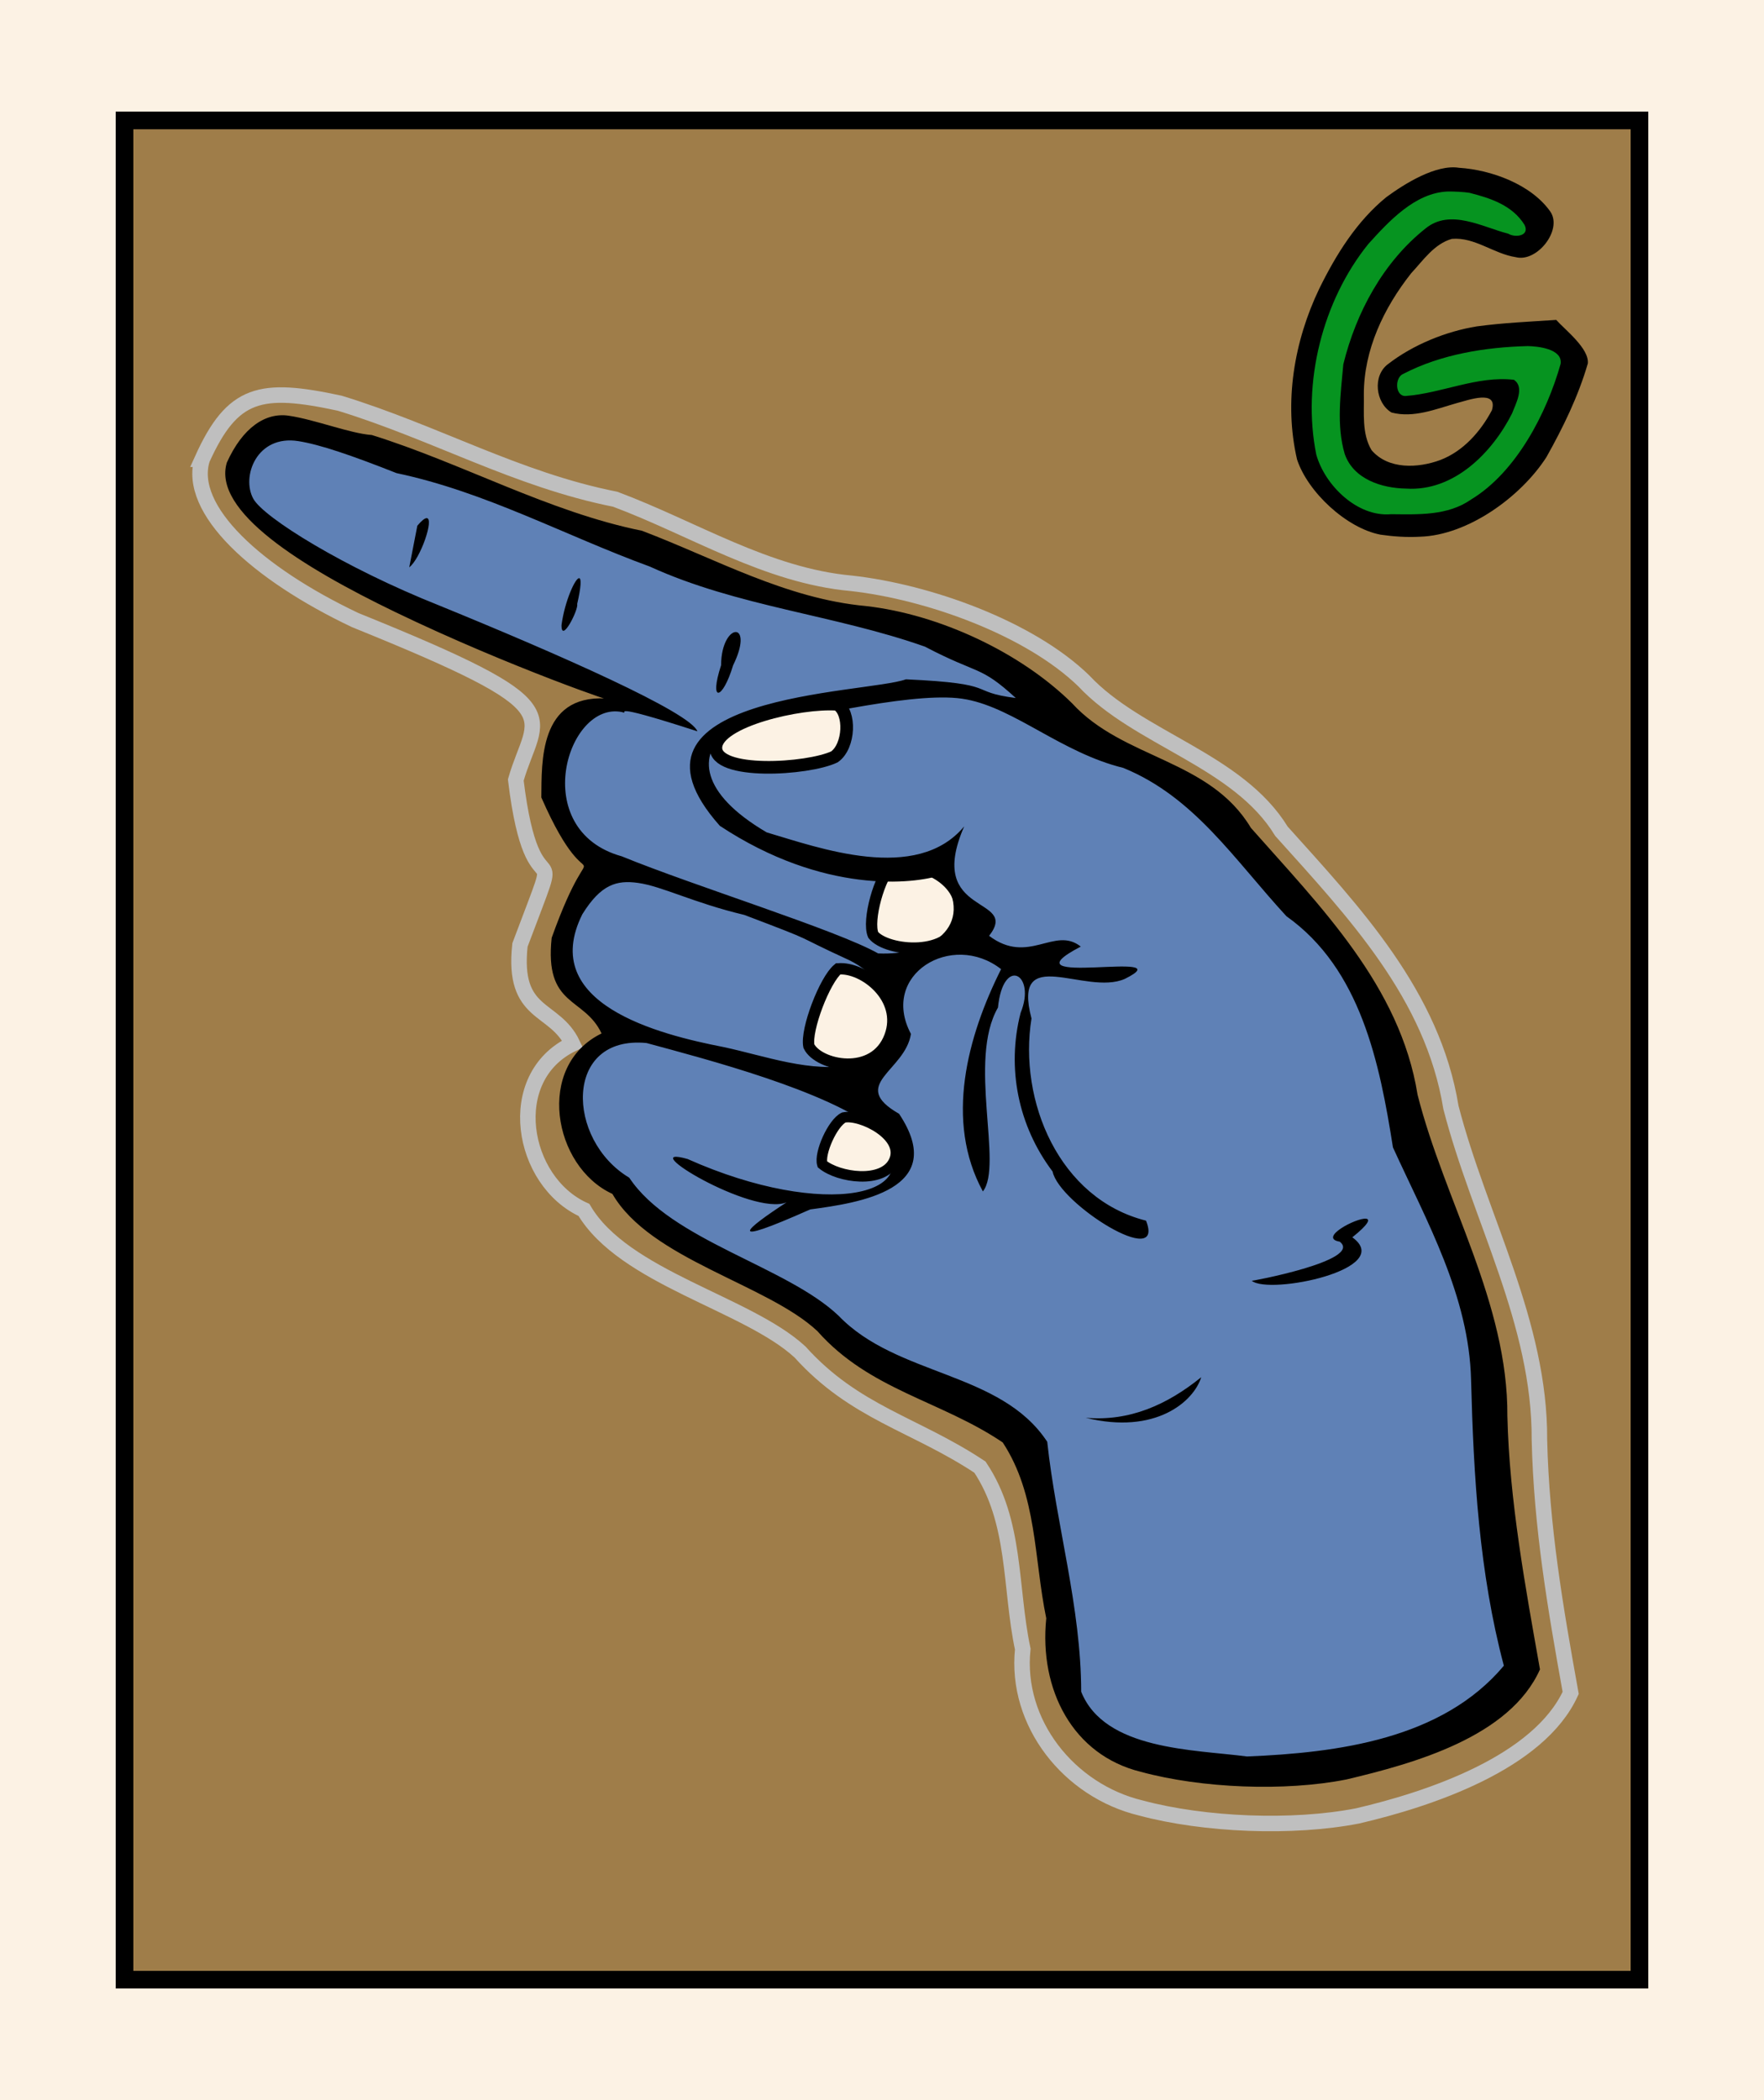
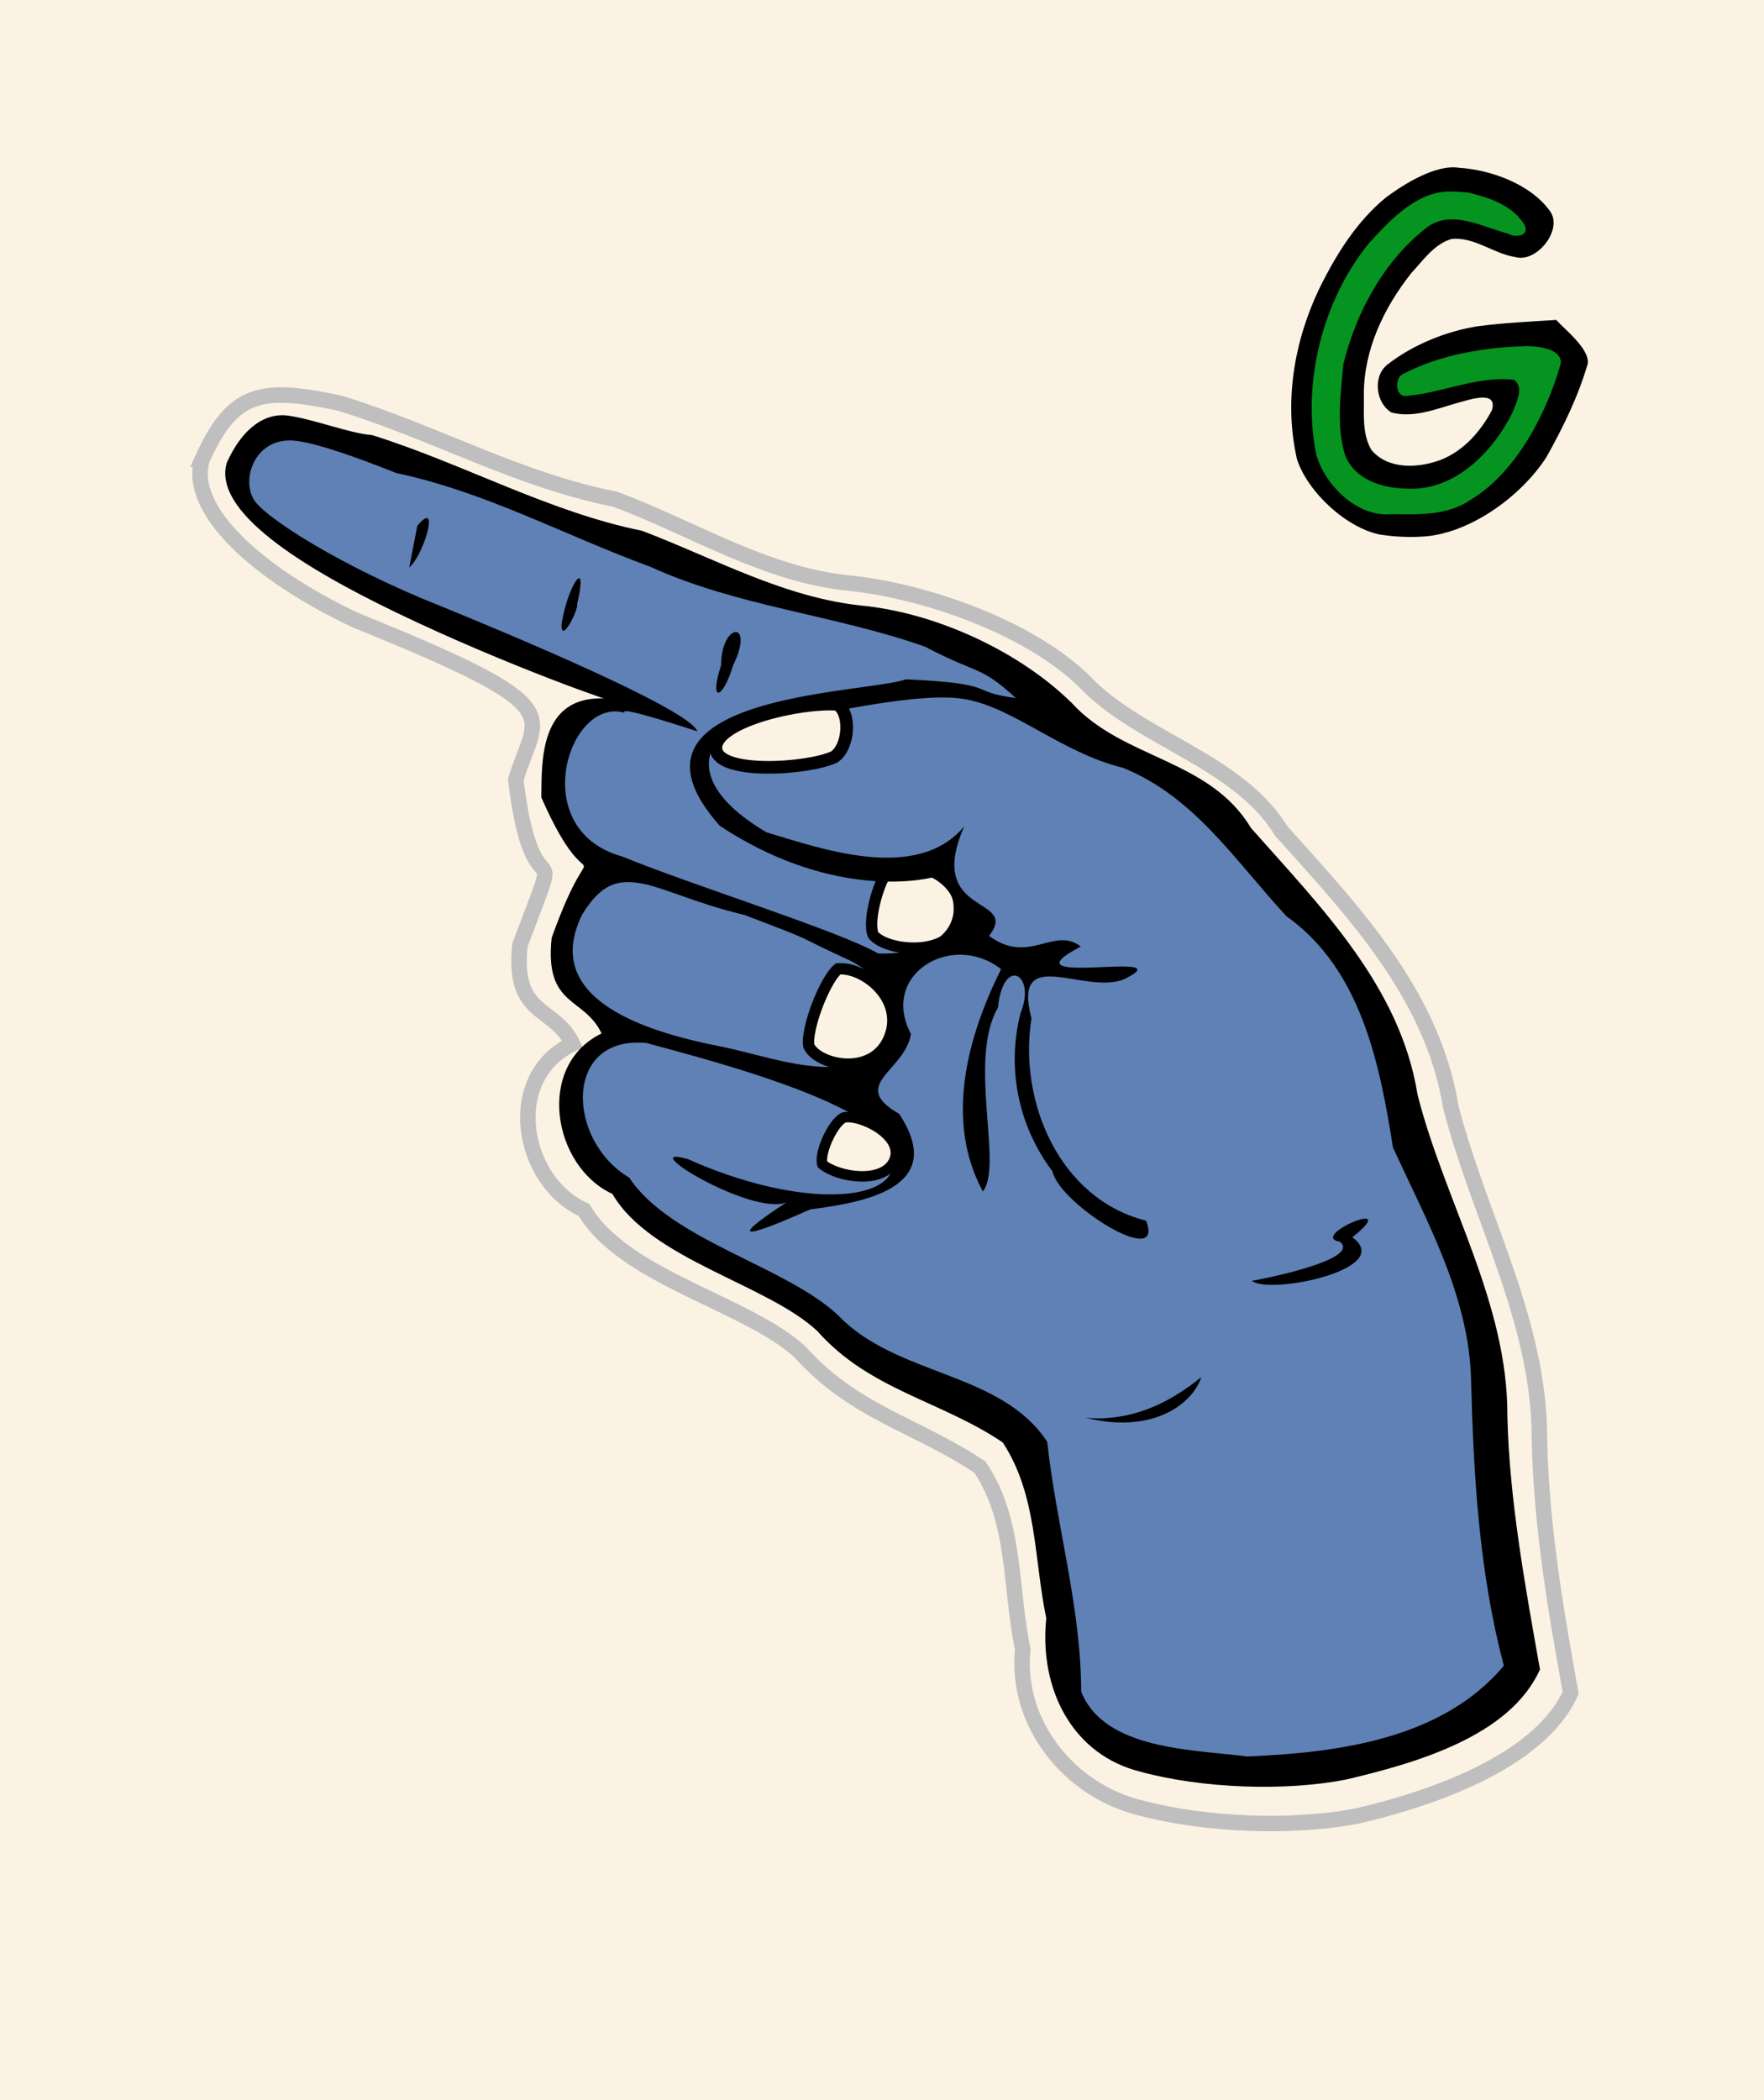
<svg xmlns="http://www.w3.org/2000/svg" width="420" height="500" viewBox="0 0 420 500">
  <defs>
    <filter id="A" x="-.01" y="-.012" width="1.021" height="1.025" color-interpolation-filters="sRGB">
      <feGaussianBlur stdDeviation=".567" />
    </filter>
  </defs>
  <g transform="translate(-2803.474)">
    <path d="M2803.474 0h420v500h-420z" fill="#fcf2e4" paint-order="fill markers stroke" />
-     <path d="M2833.12 28.676h360.707v442.648H2833.12z" fill="#9f7d49" stroke="#000" stroke-width="4.2" paint-order="fill markers stroke" />
    <path d="M3132.16 127.293c-8.074-1.541-17.329-10.134-19.871-17.919-3.15-13.649-.703-28.129 5.301-40.655 3.978-8.097 8.919-16.061 15.992-21.808 4.319-3.165 11.793-7.842 17.282-6.964 7.601.48 17.173 3.914 21.759 10.463 2.928 4.386-3.234 12.129-8.245 10.817-5.25-.794-9.77-4.826-15.217-4.356-4.207 1.182-6.846 5.13-9.684 8.175-6.496 8.207-11.308 18.245-11.277 28.895.092 4.398-.52 9.299 1.832 13.23 3.98 4.664 11.1 4.312 16.397 2.339 5.456-2.092 9.582-6.784 12.261-11.84 1.514-5.068-5.751-2.367-8.361-1.697-4.995 1.417-10.302 3.624-15.543 2.239-3.797-2.274-4.562-8.722-.86-11.505 6.002-4.659 13.902-7.829 21.179-9.002 6.267-.85 12.59-1.123 18.895-1.542 2.136 2.395 7.861 6.777 7.53 10.362-2.267 7.825-5.886 15.227-9.865 22.318-6.067 9.431-18.698 18.607-30.104 18.939-3.139.169-6.291-.035-9.4-.487z" />
    <path d="M3148.191 45.595c-7.826.275-14.129 7.194-18.927 12.495-10.917 13.52-15.832 33.078-12.395 50.118 2.022 7.295 9.75 14.938 17.806 14.214 6.519.057 13.503.404 19.11-3.531 10.741-6.531 17.988-20.589 21.272-32.29.48-3.598-5.591-4.168-7.861-4.203-9.99.252-20.581 1.928-29.59 6.607-2.107.82-1.999 5.403.55 5.272 8.638-.651 17.021-4.853 25.771-3.855 2.643 1.767.426 5.712-.439 8.014-4.735 9.361-13.841 18.616-25.199 17.891-5.826-.097-12.522-2.219-14.635-8.219-2.03-6.861-.972-14.326-.342-21.367 3.043-12.387 9.542-24.406 19.626-32.388 5.897-4.734 13.456-.295 19.636 1.284 1.707 1.037 5.192.527 3.887-2.095-2.914-4.706-8.187-6.378-13.116-7.636-1.328-.222-3.807-.335-5.154-.311z" fill="#069420" paint-order="fill markers stroke" />
    <path d="M1399.009 1243.018c-1.253 8.892 12.32 17.721 30.023 22.883 39.8 9.107 32.73 10.537 31.298 22.523 6.955 24.226 9.835 4.399 5.152 27.59.627 12.31 7.395 9.254 11.496 15.199-10.826 7.495-4.934 24.503 6.395 27.575 8.543 10.309 29.922 11.27 40.118 18.024 10.863 8.756 21.211 8.982 33.334 14.489 7.593 8.178 8.225 19.359 12.095 29.403.703 12.634 11.612 22.536 24.118 23.498 11.141 1.147 26.062-.639 36.618-4.519 11.59-4.732 29.004-13.827 32.469-26.405-4.867-13.867-9.373-27.049-12.075-41.647-3.051-19.718-16.035-35.608-23.83-53.446-6.099-18.396-21.534-30.194-35.912-41.803-9.247-10.823-26.588-11.635-37.259-19.93-10.528-7.378-28.444-10.745-41.658-10.111-14.399 1.001-28.094-4.969-41.938-7.748-17.043-.624-32.038-6.363-48.86-8.695-13.781-.729-18.286 1.003-21.585 13.12z" fill="none" stroke="#bfbfbf" stroke-width="2.637" filter="url(#A)" transform="matrix(1.382 .222 -.222 1.382 1194.137 -1919.095)" />
    <path d="M2859.685 113.375l4.704 9.202 29.302 17.682 62.231 26.881-11.996 1.577-7.107 8.337-.818 14.084 10.501 16.725-8.805 15.069 1.473 11.361 11.942 11.6-7.064 4.223-4.696 8.723 3.407 15.998 20.712 18.57 38.114 20.538 11.163 10.032 37.07 19.341 9.356 59.806 5.701 8.126 15.527 7.23 30.016 2.963 37.333-9.254 17.893-16.494-10.544-79.362-28.179-81.162-20.588-25.76-21.265-21.543-34.38-16.849-6.006-8.793-27.102-13.414-21.426-3.851-21.072-6.06-80.58-30.65-26.358-6.496z" fill="#5f81b6" paint-order="fill markers stroke" />
    <path d="M3015.952 205.823c6.482-1.062 17.777 3.529 16.035 12.917s-17.424 7.848-20.601 3.851c-1.482-3.416 1.527-14.145 4.566-16.768z" fill="#fcf2e4" stroke="#000" paint-order="fill markers stroke" stroke-width="2.691" />
    <path d="M2872.215 98.971c-5.575-.822-10.983 2.864-14.73 11.154-3.514 11.608 17.963 24.899 40.09 35.589 27.345 13.21 55.119 22.625 50.087 20.579-15.868-.821-15.198 15.172-15.3 23.56 12.757 29.127 13.344 3.012 2.462 33.426-1.769 16.577 7.75 13.945 11.876 22.766-15.773 7.689-11.626 31.669 2.582 38.2 9.033 15.601 36.864 21.467 48.813 32.673 12.402 14.024 29.384 16.543 44.122 26.498 8.236 12.55 7.403 27.62 10.365 41.865-1.737 17.025 6.332 32.589 22.527 36.555 14.368 3.92 34.309 4.733 48.968 1.813 16.193-3.836 38.866-10.135 46.056-26.192-3.464-19.565-7.291-40.253-7.761-60.329.149-26.991-14.917-50.997-21.384-76.494-4.126-25.878-23.268-44.944-39.678-63.532-9.848-16.438-30.34-16.304-42.587-29.671-12.252-12.111-31.575-21.152-49.036-23.139-19.092-1.749-35.794-11.25-53.362-17.928-22.216-4.486-42.748-16.071-64.316-22.792-5.217-.373-13.478-3.669-19.796-4.602zm2.287 6.051c5.18.817 12.696 3.395 23.384 7.618 21.269 4.491 39.924 14.794 60.293 22.243 20.892 9.544 44.067 11.486 65.535 19.077 12.863 6.757 13.022 4.351 21.613 12.225-11.786-1.521-3.424-3.413-26.156-4.452-9.556 3.464-72.262 3.476-44.304 34.883 24.735 16.337 46.165 13.904 52.782 11.692 8.405 12.579-2.982 19.237-15.092 18.684v.001c-9.816-5.551-43.667-16.005-61.046-23.12-22.372-6.207-13.042-37.078.08-34.337 2.313.838-5.289-2.944 17.934 4.577-1.698-4.529-32.809-18.252-61.474-29.959-22.616-8.989-41.792-20.931-44.258-25.398-2.924-5.296.822-15.299 10.71-13.733zm30.545 18.337c-.434.011-1.147.54-2.209 1.803l-1.923 9.907c2.677-2.056 6.014-11.758 4.132-11.711zm36.364 14.3c-.888-.256-3.48 5.433-4.241 11.143-.089 4.61 4.111-3.744 3.726-4.994.977-4.249.979-6.014.514-6.149zm37.436 12.835c-1.358-.289-3.663 2.421-3.686 7.896-2.948 9.027.352 8.389 2.85.04 2.495-5.089 2.034-7.681.836-7.936zm54.815 16.042c11.619 2.246 22.609 12.683 37.276 16.291 16.927 6.917 26.391 21.806 38.82 35.3 17.706 12.559 22.203 34.974 25.369 55.046 8.069 17.688 18.126 35.36 18.602 55.388.594 22.862 1.921 45.866 7.806 68.014-14.689 17.523-39.598 20.719-61.147 21.608-12.768-1.675-33.924-1.506-39.491-15.418-.024-20.155-5.954-39.694-8.084-59.504-11.066-16.826-35.773-15.535-49.671-30.002-12.406-11.818-39.946-17.92-49.848-32.873-15.071-9.009-15.659-33.998 4.124-32.06 14.318 3.881 43.112 11.365 54.77 20.744 14.231 15.889-12.528 21.384-44.999 6.869-13.271-3.75 15.321 13.695 23.557 10.318-9.777 6.388-15.295 11.001 5.627 1.685 11.55-1.548 33.219-4.676 21.163-22.771-12.126-6.943 1.449-10.139 2.828-19.013-7.506-14.156 9.767-24.55 21.467-15.424-8.021 15.986-13.489 36.137-4.337 52.921 4.895-6.188-3.674-31.189 3.591-43.774 1.218-12.375 9.196-8.002 5.394 1.252-3.383 13.144-.571 26.958 7.613 37.786 1.537 7.67 26.988 23.631 22.241 11.692-20.682-5.177-30.419-28.491-27.266-48.139-4.747-18.036 12.83-5.303 22.202-9.41 14.7-7.266-30.092 2.511-10.465-7.699-6.281-4.98-12.427 4.526-21.83-2.558 7.522-9.64-15.417-4.373-5.928-26.066-11.355 13.673-34.733 5.055-47.018 1.44-16.2-9.5-16.13-18.619-9.877-23.751 18.12-3.303 42.676-9.386 55.179-8.227.781.073 1.559.186 2.333.336zm-78.29 43.664c5.752.794 13.216 4.75 25.334 7.629 18.673 7.091 10.386 4.077 24.984 10.779 12.524 6.051 15.077 23.273 1.131 24.865-10.27 2.057-21.107-2.077-31.169-4.21-15.32-2.983-44.145-10.262-33.529-31.593 4.431-7.137 8.174-8.17 13.249-7.47zm173.36 79.948c-2.263-.278-11.528 4.592-6.275 5.47 5.771 4.497-21.85 9.584-20.958 9.303 4.207 3.449 34.396-2.752 23.957-10.342 3.886-3.113 4.305-4.304 3.276-4.431zm-39.252 37.739c-8.118 6.562-17.041 10.562-27.505 9.659 16.601 4.081 25.694-3.833 27.505-9.659z" />
    <g fill="#fcf2e4" stroke="#000">
      <path d="M3003.01 230.676c6.044-.572 15.744 6.944 12.345 16.05-3.687 9.877-17.044 7.003-19.287 2.341-.799-3.872 3.768-15.797 6.942-18.391z" paint-order="fill markers stroke" stroke-width="2.7" />
      <path d="M2999.262 277.187c3.832 3.184 14.505 4.737 17.063-.756 2.774-5.959-7.913-11.25-11.95-10.377-2.624 1.244-5.894 8.494-5.113 11.133z" paint-order="fill markers stroke" stroke-width="2.501" />
-       <path d="M3002.782 167.679c-8.945-.622-28.486 3.992-28.855 10.186-.4 6.719 21.912 5.34 28.228 2.328 3.609-2.544 3.914-10.661.627-12.514z" paint-order="fill markers stroke" stroke-width="3.01" />
+       <path d="M3002.782 167.679c-8.945-.622-28.486 3.992-28.855 10.186-.4 6.719 21.912 5.34 28.228 2.328 3.609-2.544 3.914-10.661.627-12.514" paint-order="fill markers stroke" stroke-width="3.01" />
    </g>
  </g>
</svg>